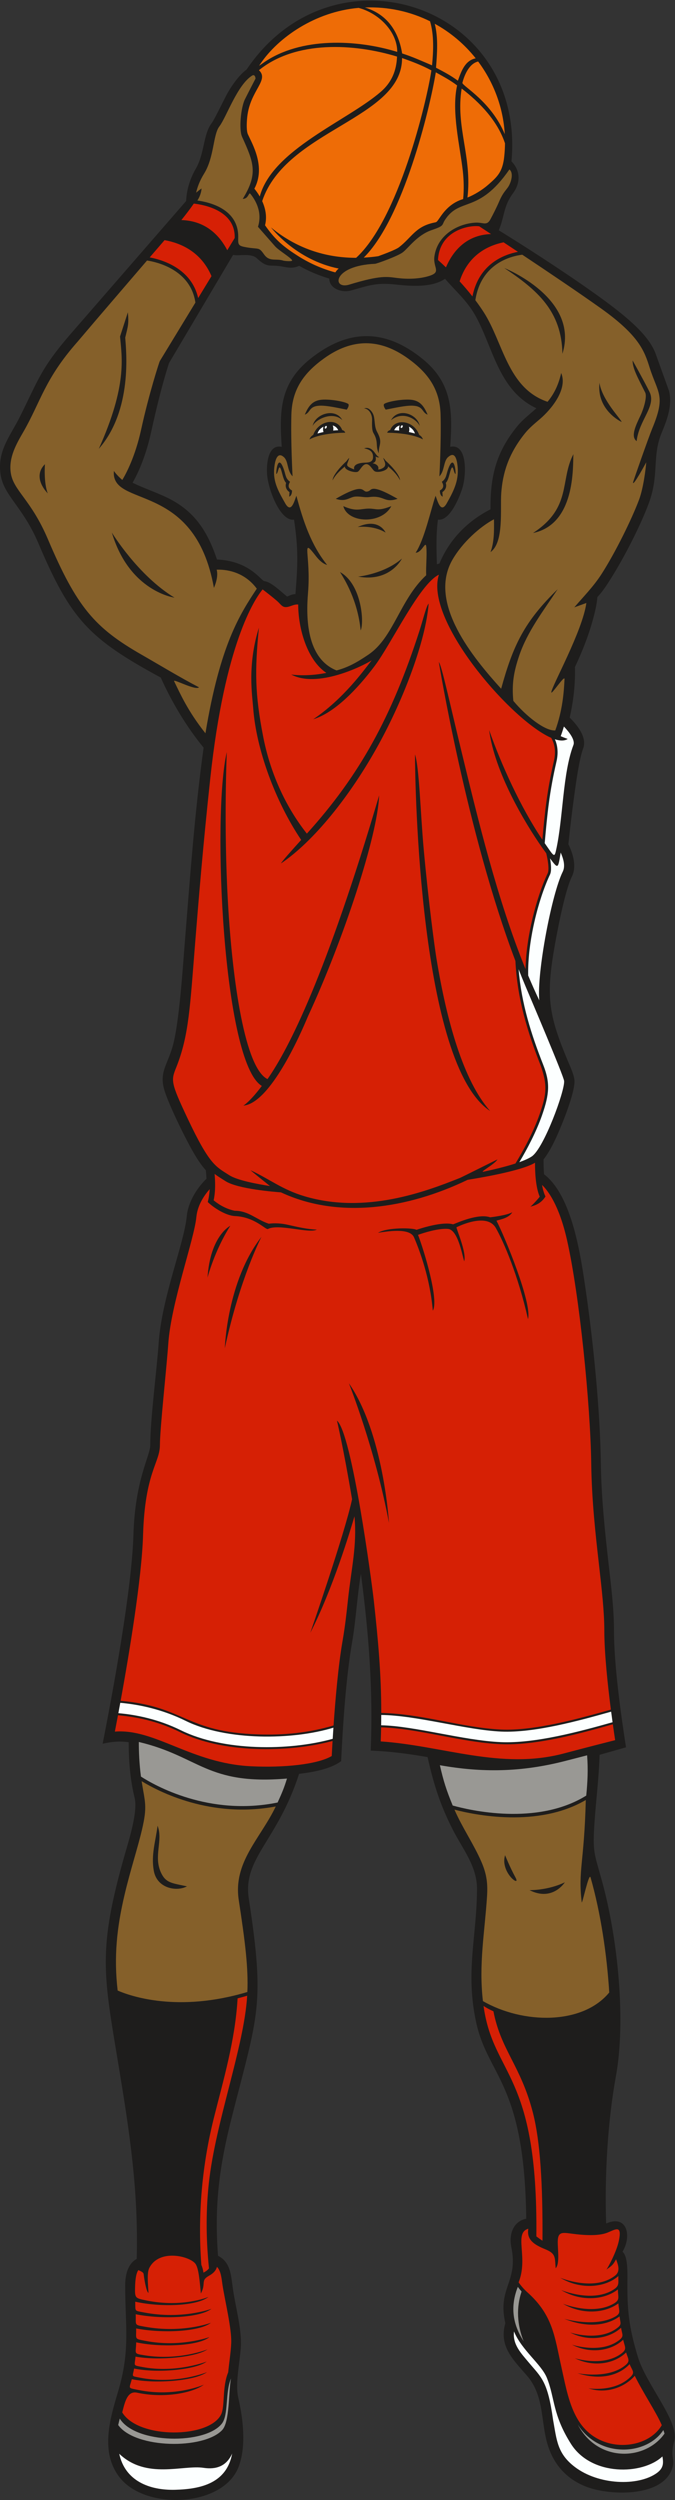
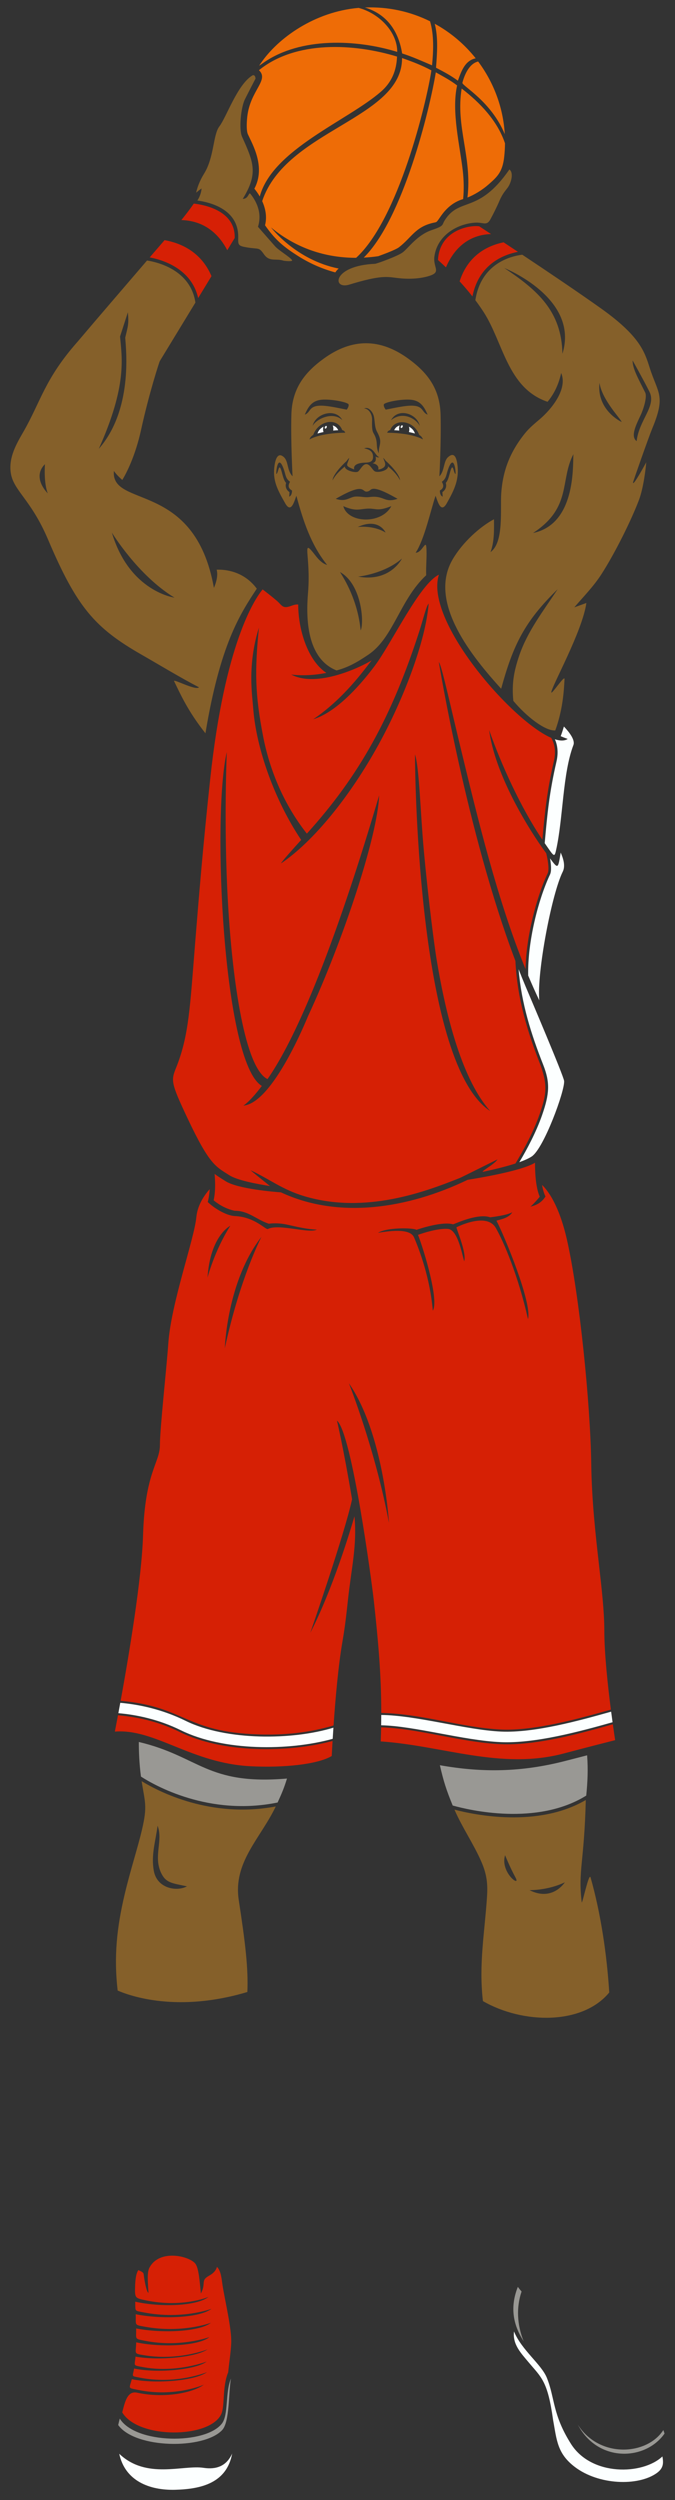
<svg xmlns="http://www.w3.org/2000/svg" viewBox="0 0 264.52 978.933" height="978.933" width="264.52" xml:space="preserve" id="svg2" version="1.1">
  <rect x="0" y="0" width="264.52" height="978.933" fill="#333333" stroke="none" />
  <defs id="defs6" />
  <g transform="matrix(1.333,0,0,-1.333,0,978.933)" id="g10">
    <g transform="scale(0.1)" id="g12">
-       <path id="path14" style="fill:#1e1d1c;fill-opacity:1;fill-rule:evenodd;stroke:none" d="m 1547.04,826.316 c -4.7,399.584 -112.31,416.754 -147.13,576.364 -32.64,149.61 2.36,254.44 2.36,393.39 0,65.94 -42.87,117.21 -71.56,173.81 -34.06,67.17 -54.57,126.39 -73.66,212.39 -58.55,10 -107.56,16.66 -167.21,19.1 7.28,178.15 -5.67,343.34 -28.79,519.29 -11.26,-66.26 -14.47,-135.43 -26.17,-202.7 -17.76,-102.16 -27.05,-242.73 -31.97,-347.52 -31.683,-23.74 -83.492,-32.51 -123.613,-37.37 -64.32,-198.62 -166.106,-247.27 -147.871,-366.51 47.992,-313.83 27.301,-338.32 -49.867,-641.68 -36.454,-143.278 -51.977,-257.985 -40.575,-407.528 38.121,-19.082 38.266,-60.079 43.817,-97.899 7.699,-52.488 26.679,-120.039 23.183,-170.5 -3.457,-49.805 -17.007,-107.312 -7.445,-148.75 14.156,-61.355 23.977,-142.39 1.016,-202.644 C 656.422,-20.859 429.18,-31.367 352.402,65.461 293.605,139.609 323,237.684 347.328,319.141 c 36.223,121.203 20.664,191.785 20.664,311.328 0,28.281 6.821,63.203 33.903,77.676 5.285,200.273 -20.504,369.885 -52.868,565.515 -44.785,270.74 -62.562,340.32 17.981,622.85 11.469,40.25 38.906,125.65 28.75,166.27 -13.051,52.21 -17.387,109.42 -17.465,163.33 -29.215,3.65 -48.508,1.49 -76.531,-4.52 30.293,153.1 85.828,454.3 90.508,613.57 4.796,162.91 49.445,231.93 49.445,263.39 0,75.88 19.101,219.13 24.808,300.98 9.321,133.69 74.895,291.37 82.536,371.66 3.863,40.58 28.867,81.88 57.949,110.03 -0.344,8.35 -0.985,16.69 -1.906,24.99 -12.805,14.11 -23.461,30.34 -33.172,46.66 -24.887,41.83 -71.836,137.77 -86.957,183.06 -18.864,56.53 5.949,76.62 22.367,133.32 19.695,68.07 30.367,236.66 36.133,308.18 15.316,189.97 28.976,381.36 55.136,570.18 -49.839,60.43 -94.023,134.32 -125.933,205.8 -211.66,114.53 -264.895,171.22 -359.629,394.12 C 66.34,5857.42 9.805,5888.01 1.348,5952.25 -7.617,6020.43 30.09,6062.78 58.438,6119.5 113.57,6229.77 119.895,6260.97 205.57,6360.46 l 341.371,392.59 c 1.301,2.58 -1.078,43.7 28.817,95.42 25.918,44.85 21.426,100.82 46.609,133.76 8.977,11.74 37.5,72.8 48.649,91.83 13.031,22.23 33.027,50.08 53.961,65.55 255.457,378.76 820.763,190.23 778.703,-269.83 26.81,-27.58 27.01,-63.06 4.63,-93.39 -29.24,-39.6 -24.66,-68.98 -42.04,-109.1 57.69,-35.23 183.44,-115.22 282.56,-185.98 90.03,-64.26 155.49,-118.33 177.69,-174.01 l 40.11,-111.27 c 10.85,-41.82 -5.46,-85.25 -21.4,-123.51 -28.96,-69.49 -6.47,-122.98 -38.08,-207.63 -25.25,-67.61 -73.27,-160.62 -112.08,-221.88 -11.3,-17.84 -23.98,-37.69 -38.81,-52.91 -1.82,-22.39 -7.54,-45.8 -13.46,-67.33 -13.07,-47.56 -31.5,-93.85 -52.55,-138.43 1.42,-48.79 -4.39,-100.84 -15.49,-148.44 22.58,-22.49 52.08,-58.27 39.43,-91.47 -11.33,-29.76 -21.08,-101.9 -25.78,-135.88 -6.65,-48.17 -12.39,-96.46 -17.44,-144.82 13.71,-27.19 24.76,-65.79 10.48,-94.39 -21.44,-42.87 -45.43,-172.17 -53.31,-218.99 -23.41,-139.05 -12.87,-193.46 40.98,-322.57 6.59,-15.8 18.27,-40.32 19.66,-56.98 2.42,-29.03 -25.6,-101.78 -37.35,-130.46 -13.34,-32.56 -31.47,-74.55 -53.44,-102.35 -0.11,-14.55 0.28,-29.12 1.41,-43.63 83.67,-63.94 108.24,-242.56 122.57,-340.59 22.62,-154.7 42.34,-354.5 44.49,-509.95 1.37,-98.36 11.61,-196.12 22.68,-293.77 7.36,-64.92 15.85,-130.44 15.85,-195.87 0,-99.73 19.74,-242.99 35.39,-343.17 l -77.7,-22.01 c -1.91,-67.04 -10.45,-133.08 -14.89,-198.12 -5.99,-87.75 -0.95,-90.1 21.27,-170.13 47.8,-171.99 71.37,-413.34 41.59,-576.12 -24.5,-133.99 -33.39,-294.982 -28.65,-432.396 61.92,27.309 75.8,-37.105 48.11,-82.918 13.31,-11.281 14.86,-45.253 14.43,-80.636 -1.06,-89.102 3.69,-139.395 30.71,-228.219 25.43,-83.645 122.99,-190.371 106.81,-248.156 -14.01,-50.059 5.81,-51.465 -7.77,-84.7 -32.56,-79.695 -181.32,-74.492 -248.18,-49.578 -56.67,21.105 -101.27,64.141 -119.35,135.996 -16.27,64.668 -9.2,135.204 -57.25,190.86 -40.49,46.875 -83.5,86.203 -63.9,154.375 -24.04,104.629 39.03,119.992 17.57,223.75 -7.44,35.976 4.57,75.254 43.86,83.308 z M 879.477,6562.93 c -23.039,-10.64 -39.348,-2.87 -60.864,-0.4 -27.035,3.11 -33.609,-5.3 -63.726,22.72 -17.336,16.12 -53.539,5.63 -69.637,9.86 l -188.359,-317.8 c -20.512,-63.65 -37.961,-136 -52.239,-201.33 -11,-50.35 -29.015,-105.1 -54.906,-150.28 32.883,-15.96 67.75,-27.46 100.723,-43.25 81.48,-39.03 119.613,-99.49 147.441,-182.16 96.692,-4.34 129.629,-62.79 139.59,-63.74 19.926,-1.89 49.348,-31.71 66.602,-45.15 9.183,3.83 14.25,6.69 24.457,7.27 6.902,85.76 8.875,132.86 -4.196,218.78 -39.59,-6.28 -75.879,86.61 -79.218,133.5 -2.055,28.83 2.23,88.92 43.093,80.33 -6.972,104.89 -6.195,186.37 84.289,258.6 110.923,88.53 219.293,89.16 329.783,-0.43 88.33,-71.62 88.32,-155.02 81.3,-258.17 50.45,10.59 47.46,-80.01 36.68,-117.81 -7.14,-25.06 -36.94,-101.6 -72.75,-96.03 -5.92,-43.5 -4.45,-87.54 -3.16,-131.33 2.46,0.94 4.97,1.75 7.51,2.43 29.64,70.89 82.07,124.25 150.11,159.18 -0.78,96.5 16,166.86 78.38,243.64 16.48,20.3 37.28,35.83 56.56,53.14 -112.41,52.59 -127.49,181.49 -180.79,274.64 -23.46,41.02 -56.88,69.95 -87.86,105.68 -38.8,-26.48 -100.51,-21.64 -144.56,-16.87 -58.2,6.32 -78.85,-2.72 -132.1,-17.52 -27.51,-7.65 -63.794,6.32 -63.626,35.06 -30.813,9.08 -60.555,21.66 -88.527,37.44 v 0" />
      <path id="path16" style="fill:#fcffff;fill-opacity:1;fill-rule:evenodd;stroke:none" d="m 1947.41,127.93 c -58.38,-54.727 -208.62,-58.496 -268.89,36.922 -54.86,86.859 -46.81,134.535 -70.83,193.964 -16.3,40.254 -74.06,81.262 -96.64,136.321 -4.6,-38.028 20.34,-63.606 43.67,-91.465 37.01,-44.231 55.3,-53.613 71.28,-168.543 10.79,-58.676 11.71,-98.469 64.16,-138.254 70.12,-53.215 185.7,-56.848 240.43,-17.91 20.82,14.812 19.97,30.156 16.82,48.965 z M 350.551,135.762 C 367.707,55.723 439.746,28.035 514.828,29.98 c 77.567,2 151.754,20.281 167.75,106.562 C 665.859,99.133 635.391,88.879 598.523,94.453 537.535,103.691 430.551,59.609 350.551,135.762 v 0" />
      <path id="path18" style="fill:#d62005;fill-opacity:1;fill-rule:evenodd;stroke:none" d="m 590.539,606.434 c -3.359,34.406 -6.043,72.316 -15.367,86.574 -14.883,22.762 -107.301,46.699 -136.496,-11.914 -7.133,-14.317 -3.477,-48.067 -2.121,-72.356 -5.246,-0.058 -11.922,34.407 -14.215,54.571 -0.504,4.414 -3.84,6.867 -15.61,11.992 -6.46,-9.246 -8.996,-26.563 -9.609,-49.102 -0.914,-33.277 0.149,-33.172 31.531,-39.726 108.364,-22.633 184.371,10.168 184.371,10.168 -34.121,-27.11 -139.453,-30.989 -215.464,-14.121 0.957,-29.434 -3.766,-25.969 25.902,-31.653 112.535,-21.609 198.359,10.813 198.359,10.813 -35.336,-27.004 -145.711,-31.387 -222.871,-16.075 1.278,-33.015 -5.746,-30.703 26.91,-36.632 110.739,-20.086 194.368,11.574 194.368,11.574 -34.688,-26.516 -143.231,-31.414 -219.969,-16.652 0.68,-32.594 -6.375,-29.852 26.617,-36.336 103.559,-20.383 189.023,11.054 189.023,11.054 -33.062,-26.75 -143.363,-30.91 -215.503,-15.476 -0.61,-34.387 -9.454,-32.66 24.75,-38.157 101.871,-16.417 185.293,17.696 185.293,17.696 -32.504,-22.824 -140.93,-34.219 -212.032,-21.535 -2.277,-27.813 -8.968,-24.922 19.524,-30.379 100.113,-19.18 189.836,15.976 189.836,15.976 -31.453,-23.847 -142.828,-35.129 -213.555,-20.578 -3.992,-24.512 -9.992,-21.433 15.547,-26.551 108.019,-21.648 198.762,15.918 198.762,15.918 -34.372,-25.078 -148.223,-35.371 -221.004,-20.722 -7.582,-28.848 -13.012,-24.942 18.441,-31.446 109.031,-22.55 193.598,15.45 193.598,15.45 -33.625,-24.543 -116.602,-40.801 -196.485,-23.606 -28.558,6.145 -35.715,-26.668 -43.761,-57.879 47.156,-78.722 257.054,-76.719 291.011,-5.41 11.239,23.594 2.641,80.555 20.524,123.113 2.969,30.11 7.863,60.317 8.902,85.715 1.738,42.403 -18.562,124.91 -25.66,171.153 -2.586,16.914 -3.898,40.496 -16.231,52.918 -3.128,-11.036 -10.394,-18.829 -23.347,-26.063 -26.07,-14.551 -7.676,-21.531 -23.969,-52.316 v 0" />
-       <path id="path20" style="fill:#d62005;fill-opacity:1;fill-rule:evenodd;stroke:none" d="m 1945.57,219.719 c -16.77,39.019 -54.18,93.777 -79.48,145.125 -31.07,-35.43 -85.86,-53.957 -136.11,-36.719 0.3,-0.02 77.68,-12.988 124.83,34.551 12.87,12.961 2.96,18.449 -3.76,36.543 -29.8,-32.246 -83.83,-49.063 -153.59,-26.75 0.29,-0.028 92.31,-18.844 142.55,24.621 13.56,11.726 5.87,18.523 0.71,36.269 -34.02,-32.949 -94.55,-44.582 -150.78,-16.941 0.27,-0.09 85.72,-27.121 138.93,15.496 15.27,12.227 7.22,19.141 3.24,38.906 -34.45,-32.336 -95.03,-43 -150.82,-14.582 0.26,-0.078 82.9,-27.558 136.73,11.672 18,13.113 11.2,16.414 7.85,38.074 -34.59,-31.773 -94.69,-42.078 -150.08,-13.867 0.27,-0.074 81.72,-27.168 135.57,10.813 18.33,12.918 12.47,14.941 10.03,36.414 -35.49,-26.192 -93.11,-35.164 -162.74,-7.02 0.29,-0.058 88.91,-25.879 147.37,4.961 21.1,11.133 13.48,16.543 11.94,40.281 -39.6,-29.019 -105.57,-34.207 -163.14,-1.023 0.29,-0.117 87.84,-35.188 148.87,0.008 20.26,11.679 12.89,18.644 12.84,42.062 -39.49,-31.144 -108.08,-36.925 -167.14,-1.808 0.29,-0.117 95.86,-39.93 157.47,3.39 14.66,10.293 10.25,19.453 11.07,37.618 -38.76,-33.887 -109.96,-41.262 -170.98,-4.981 0.31,-0.117 99.63,-41.492 161.06,6.035 16.08,12.434 9.78,30.176 3.17,48.36 -9.53,-17.801 -12.68,-19.024 -28.43,-30.477 4.96,6.609 29.72,51.719 36.54,84.5 9.87,47.48 -8.89,34.219 -32.43,24.543 -14.24,-5.863 -39.89,-10.988 -92.54,-5.109 -41.26,4.609 -56.37,12.656 -54.52,-29.993 1.12,-25.855 4.49,-58.847 -6.24,-69.976 -2.78,31.824 1.46,42.781 -30.69,55.894 -32.74,13.352 -55.16,27.766 -49.69,60.278 -43.73,-12.707 0.89,-84.477 -28.54,-157.637 7.26,-10.371 15.76,-20.219 25.71,-29.113 75.52,-67.481 80.2,-130.957 99.7,-218.02 19.65,-87.683 33.43,-186.855 126.73,-221.054 60.41,-22.145 137.32,-4.442 168.79,48.656 v 0" />
      <path id="path22" style="fill:#999894;fill-opacity:1;fill-rule:evenodd;stroke:none" d="m 1953.59,195.09 c -0.95,3.367 -2.11,6.812 -3.49,10.34 -48.22,-74.754 -188.46,-83.45 -251.49,16.043 58.7,-112.039 198.75,-106.727 254.98,-26.383 z M 352.125,239.133 c -1.676,-6.34 -3.238,-12.668 -4.637,-18.965 50.239,-69.809 251.516,-72.387 305.715,-14.73 22.668,24.113 18.18,113.363 25.977,151.386 -17.582,-40.789 -6.813,-106.433 -26.805,-132.281 -48.074,-62.133 -254.039,-60.617 -300.25,14.59 z m 1181.245,373.25 c -3.94,4.433 -7.6,9.004 -11.01,13.703 -22.56,-56.977 -15.78,-109.043 17.07,-159.758 -19.42,48.367 -21.99,99.356 -6.06,146.055 v 0" />
-       <path id="path24" style="fill:#d62005;fill-opacity:1;fill-rule:evenodd;stroke:none" d="m 1450.65,1435.52 c -11.31,5.05 -21.15,10.39 -29.1,15.76 29.02,-208.72 160.22,-191.67 155.27,-676.944 5.29,-4.055 11.66,-8.711 18,-12.766 1.12,167.766 -6.85,291.98 -27.65,374.07 -35.36,139.52 -94.27,184.63 -116.52,299.88 z m -723.986,45.8 c -9.523,-2.8 -18.91,-5.37 -28.156,-7.72 -7.27,-124.84 -41.922,-239.81 -70.074,-352.56 -34.879,-139.692 -47.465,-286.071 -36.493,-430.388 2.903,-6.64 5.016,-14.199 6.149,-22.781 5.543,2.695 12.363,6.895 16.265,12.598 -9.863,97.39 -8.144,179.051 -0.312,250.918 19.613,179.923 103.539,398.713 112.621,549.933 v 0" />
      <path id="path26" style="fill:#85602a;fill-opacity:1;fill-rule:evenodd;stroke:none" d="m 1419.73,1465.52 c 118.31,-68.02 292.85,-70.22 371.36,25.32 -6.93,110.35 -24.7,231.93 -54.92,337.95 -4.69,16.44 -24.94,-81.97 -26.03,-72.81 -11.04,93.78 7.3,114.96 12.01,300.34 -141.1,-82.69 -327.19,-43.87 -386.17,-28.36 23.67,-54.07 57.01,-101.79 79.46,-153.77 16.12,-37.33 18.69,-65.03 16.32,-101.74 -6.85,-105.78 -24.58,-197.88 -12.03,-306.93 z m 136.94,325.96 c 0,0 53.87,-1.27 103.9,23.09 0,0 -35.91,-57.71 -103.9,-23.09 z M 463.281,1980.64 c 16.817,-44.14 -13.113,-89.64 10.574,-138.99 14.184,-29.53 32.239,-29.6 75.813,-39.07 -30.266,-16.22 -88.379,-6.51 -97.613,46.22 -8.137,46.5 5.07,84.91 11.226,131.84 z M 1484.84,1894.1 c 0,0 14.12,-35.21 30.79,-65.82 16.67,-30.6 -46.18,15.31 -30.79,65.82 z M 345.871,1496.51 c 36.668,-15.96 176.379,-65.69 381.348,-4.22 2.933,69.87 -5.957,143.57 -25.278,269.83 -17.046,111.51 63.247,180.31 108.797,275.18 -191.195,-36.12 -344.531,43.76 -394.394,74.33 9.871,-63.15 17.41,-72.44 1.168,-142.15 -12.5,-53.6 -34.028,-118.42 -51.149,-190.93 -22.922,-97.12 -31.984,-182.54 -20.492,-282.04 v 0" />
      <path id="path28" style="fill:#999894;fill-opacity:1;fill-rule:evenodd;stroke:none" d="m 1726.05,2187.55 -63.27,-16.33 c -131.06,-33.82 -246.08,-34.66 -369.58,-12.78 10.49,-46.29 18.88,-72.67 37.66,-118.4 47.66,-13.36 247.19,-61.11 392.62,29.17 3.94,40.12 5.69,75.63 2.57,118.34 z m -882.32,-68.27 c -236.335,-20.02 -256.699,65 -435.664,107.45 0.032,-27.34 1.325,-63.95 6.332,-101.65 39.231,-25.33 199.559,-117.42 401.75,-76.2 13.5,29.64 18.942,42.71 27.582,70.4 v 0" />
      <path id="path30" style="fill:#d62005;fill-opacity:1;fill-rule:evenodd;stroke:none" d="m 1515.27,4520.97 c -143.62,379.06 -224.92,876.21 -225.2,877.91 7.78,-6.98 32.64,-122.31 65.22,-256.62 49.23,-203.01 106.7,-441.44 189.69,-645.21 1.75,95.21 31.95,211.21 65.04,281.29 5.55,11.75 -0.1,42.36 -4.16,58.91 l -11.93,16.56 c -51.93,73.9 -139.57,221.48 -155.95,345.44 35.42,-100.82 92.02,-226.11 156.48,-322.1 7.47,82.87 13.53,142.6 33.94,231.25 7.52,32.68 -0.25,55.05 -7.96,67.96 -2.73,1.19 -5.51,2.5 -8.33,3.91 -121.82,61.19 -364,345.31 -321.76,475.37 -56.83,-26.77 -138.68,-201.44 -189.45,-268.92 -50.19,-66.72 -116.923,-136.64 -180.048,-155.77 90.538,61.2 149.118,144.58 171.808,173.07 -27.35,-17.29 -160.137,-82.82 -236.691,-41.56 0.222,-0.03 43.179,-7.28 103.465,4.68 -56.375,37.62 -82.793,130.36 -82.758,200.85 -7.813,1.03 -15.664,-2.18 -23.18,-4.82 -23.109,-8.12 -24.789,2.98 -39.824,15.97 -12.625,10.9 -31.289,25.39 -41.602,33.28 -23.437,-28.48 -111.093,-158.75 -153.789,-554.25 -21.761,-201.58 -34.566,-360.31 -44.468,-483.15 -15.129,-187.74 -18.168,-272.84 -55.547,-366.31 -15.457,-38.63 -17.325,-43.3 33.437,-150.67 64.61,-136.68 82.598,-140.88 122.266,-166.38 23.543,-15.12 80.679,-25.66 119.761,-31.94 0,0 -59.355,47.32 -56.781,46.35 55.114,-25.53 93.364,-57.26 159.692,-76.71 178.249,-52.29 353.589,13.56 455.169,54.11 6.56,2.62 104.78,52.1 110.71,54.48 -8.69,-14.66 -56.09,-39.31 -40.43,-35.92 27.68,5.99 63.24,14.26 93.23,23.98 22.31,36.53 52.43,91.26 71.06,144.69 20.76,59.55 23.23,85.34 3.34,142.46 -38.59,97.89 -69.26,196.84 -74.45,307.81 z M 715.355,4096 c 0.145,0.03 18.379,10.11 54.415,57.87 -114.196,67.17 -146.821,794.32 -102.997,980.87 -0.031,-1.19 -9.488,-214.87 3.305,-440.74 13.445,-237.49 50.719,-488.46 116.332,-520.05 63.078,89.73 172.828,307.08 328.21,833.39 -4.41,-119.2 -104.98,-424.09 -209.112,-648.72 C 901.836,4350.7 802.727,4103.36 715.355,4096 Z m 45.817,1404 c -34.477,-109.88 -19.484,-199.57 -16.824,-236.15 8.797,-121.06 65.203,-274.81 141.066,-387.31 -27.582,-30.55 -58.207,-64.81 -59.316,-69.06 95.351,64.28 202.902,196.89 286.282,348.16 75.96,137.79 139.36,307.31 147.8,414.94 -6.3,-4.63 -16.92,-48.45 -26.78,-79.03 -81.71,-253.39 -175.98,-424.87 -331.271,-596.53 -65.684,83.24 -108.445,182.39 -128.441,285 -24.262,124.53 -24.954,193.55 -12.516,319.98 z m 522.038,-972.32 c 29.89,-182.22 78.57,-357.87 157.7,-447.45 -207.52,136.1 -220.72,955.56 -220.95,1047.51 12.56,-36.12 16.25,-174.99 25.68,-278.46 14.2,-155.62 32.04,-287.87 37.57,-321.6 v 0" />
      <path id="path32" style="fill:#85602a;fill-opacity:1;fill-rule:evenodd;stroke:none" d="m 1535.35,6595.62 c -33.57,-4.23 -121.31,-25.6 -137.9,-133.69 8.48,-11.27 16.76,-23.01 24.56,-35.13 57.85,-89.76 69.78,-223.3 187.69,-263.28 16.96,20.44 31.68,46.58 40.07,84.68 19.84,-47.27 -28.48,-106.43 -62.82,-135.69 -15.49,-13.21 -30.56,-25.54 -42.99,-40.85 -51.36,-63.14 -66.39,-121.87 -70.33,-175.94 -3.49,-47.86 8.54,-145.14 -31.61,-173.7 10.64,28.39 10.8,60.9 10.17,96.44 -41.14,-21.74 -93.35,-68.58 -122.37,-119.39 -72.72,-127.33 62.16,-288.67 143.49,-378.46 34.94,127.53 68.35,197.28 166.15,292.4 -41.73,-63.15 -89.23,-123.98 -113.55,-196.56 -14.78,-44.1 -21.93,-80.18 -16.77,-131.48 38.73,-46.26 93.31,-88.65 123.28,-86.89 21.58,59.44 25.39,113.28 27.21,151.07 0.62,13.01 -38.99,-47.78 -38.87,-38.99 0.22,16.14 91.62,179.29 103.07,262.4 0,0 -35.6,-12.95 -35.54,-12.89 27.92,32.47 56.89,61.7 80.16,97.88 40.27,62.6 88.16,159.62 110.16,218.03 13.21,35.14 19.94,92.77 21.23,110.22 0,0 -40.2,-74.49 -38.71,-58.88 0.31,3.29 46.44,134.28 56.01,157.28 41.08,98.59 17.01,103 -7.49,180.34 -14.76,46.59 -29.28,92.44 -142.56,173.11 -65.35,46.54 -156.11,107.69 -231.74,157.97 z m -482.64,-945.67 c 0,0 76.95,7.61 128.98,53.17 0,0 -33.84,-70.13 -128.98,-53.17 z m -1.29,145.69 c 0,0 45.14,6.51 82.17,-16.27 0,0 -19.41,45.02 -82.17,16.27 z m -64.4,82.87 c 95.34,55.08 73.12,12.99 96.81,22.6 7.44,3.03 6.94,13.7 39.69,0.52 17.5,-7.04 45.34,-23.12 45.34,-23.12 -41.04,-13.46 -37.65,11.14 -83.52,5.12 -13.29,-1.74 -25.11,2.41 -40.24,1.52 -17.74,-1.05 -27.57,-17.04 -58.08,-6.64 z m 22.28,-21.5 c 39.14,-17.42 50.19,-7.15 75.56,-7.18 21.74,-0.03 25.97,-8.24 65.53,7.18 -28.39,-54.18 -128.08,-50.54 -141.09,0 z m 124.68,283.46 c 0,0 -7,8.42 -5.65,15.12 1.36,6.71 51.87,16.66 79.49,14.04 27.63,-2.63 38.9,-19.68 49.31,-43.87 -17.38,6.37 -11.33,24.88 -43.49,26.35 -22.14,1.02 -57.14,-7.41 -79.66,-11.64 z m -20.63,-128.4 c -10.58,24.26 0.38,32.73 -15.52,59.84 -3.34,5.71 -4.69,15.88 -3.94,37.64 0.67,19.96 -11.51,34.29 -23.58,34.54 12.76,5.6 24.69,-9.77 28.03,-20.62 4.53,-14.72 1.77,-32.79 10.37,-48.5 17.4,-31.77 4.43,-35.74 4.64,-62.9 z m -9.12,-8.96 c 1.99,-11.78 -0.14,-17.25 -8.98,-20 18.75,-3.57 18.3,-15.26 16.27,-18.29 4.64,-0.97 13.71,3.29 17.03,6.34 8.86,8.17 0.18,19.39 -1.98,27.74 0.02,-0.01 4,-3.52 7.41,-8.72 9.93,-8.5 40.79,-39.03 42.28,-57.42 -10.83,20.69 -26.9,33.51 -35.66,41.5 2.06,-12.12 -27.57,-19.92 -38.17,-15.28 -7.52,3.28 -14.24,22.1 -26.06,21.47 -11.36,-0.61 -18.4,-19.98 -25.16,-22.61 -8.46,-3.31 -38.75,4.56 -37.25,15.9 -8.96,-8.23 -25.776,-20.72 -36.378,-40.98 1.434,17.77 30.298,46.88 41.208,56.49 3.52,5.71 7.98,9.64 8,9.65 -5.86,-22.72 -15.6,-22.42 14.63,-34.16 -4.23,14.26 13.42,19.53 31.67,20.03 15.52,0.43 25.46,3.23 23.34,21.33 -1.76,14.99 -16.35,18.67 -26.01,20.81 27.88,8.9 33.49,-25.55 44.99,-25.55 -3.68,-2.25 -7.64,-0.82 -11.18,1.75 z m -185.136,89.23 c 8.734,19.34 58.062,44.92 87.386,17.33 -19.722,37.22 -80.042,19.41 -87.386,-17.33 z m 315.006,0 c -8.73,19.34 -48.9,46.28 -84.67,17 20.49,38.2 77.33,19.74 84.67,-17 z m -1.8,-25.89 c -15.29,42.67 -71.71,50.21 -85.23,13.73 -3.67,-0.05 -8.78,-4.73 -8.69,-7.45 76.44,-0.99 104.75,-19.75 104.85,-19.8 -1.02,3.7 -3.15,8.63 -10.93,13.52 z m -311.405,0 c 15.293,42.67 71.293,52.23 85.235,13.73 3.67,-0.05 8.77,-4.73 8.69,-7.45 -76.445,-0.99 -104.746,-19.75 -104.859,-19.8 1.023,3.7 3.16,8.63 10.934,13.52 z m 98.315,74.02 c 0,0 7,8.42 5.65,15.12 -1.35,6.71 -51.868,16.66 -79.489,14.04 -27.621,-2.63 -38.894,-19.68 -49.308,-43.87 17.39,6.37 11.335,24.88 43.492,26.35 22.133,1.02 57.133,-7.41 79.655,-11.64 z m 422.65,559.3 c 7.78,14.45 17.91,34.2 26.41,54.04 9.87,23.03 18.73,30.7 25.45,40.55 8.29,12.14 17.54,41 3.87,51.71 -91.57,-132.29 -146.04,-79.97 -190.01,-149.2 -9.31,-14.66 -0.39,-16.04 -38.1,-28.8 -42.94,-14.54 -68.21,-52.28 -85.29,-65.41 -14.53,-11.18 -76.62,-33.53 -81.55,-33.75 -125.511,-5.46 -126.749,-76.65 -75.99,-61.19 93.87,28.6 111.2,23.12 142.08,19.37 29.81,-3.61 64.77,-2.85 93.54,6.33 36.36,11.62 10.14,24.07 14.85,57.52 8.65,61.55 66.96,95.72 120.33,98.87 23.3,1.37 33.26,-10.74 44.41,9.96 z m -861.579,55.03 c 35.864,-4.9 122.352,-25.03 120.039,-109.39 -0.574,-21.4 0.141,-23.98 25.184,-28.24 36.578,-6.21 34.891,1.76 50.691,-20.55 16.328,-23.07 34.098,-11.05 57.051,-18.47 2.801,-0.91 28.746,-3.65 25.309,1.57 -6.028,9.14 -38.348,27.9 -49.575,40.25 l -50.574,57.66 c 13.645,43.47 -7.386,78.4 -22.32,96.86 -4.973,6.14 -5.266,-15.27 -22.402,-14.82 45.488,74 32.429,106.46 -1.989,182.22 -10.011,22.04 -3.324,86.91 8.289,110.16 9.743,19.49 26.582,51.98 31.27,61 -1.367,12.66 -7.996,9.9 -9.258,9.25 -44.402,-27.13 -76.137,-122.36 -97.109,-149.8 -18.91,-24.74 -14.875,-90.37 -44.899,-138.73 -13.734,-22.14 -20.281,-41.77 -23.394,-55.95 8.367,7.2 15.89,12.35 15.926,12.37 -0.293,-7.38 -3.094,-21.15 -12.239,-35.39 z M 1653.44,6304.57 c -2.28,125.2 -73.41,186.95 -170.91,251.95 0,0 222,-88.09 170.91,-251.95 z M 999.508,5663.43 c 13.562,-21.47 52.082,-83.23 60.782,-171.59 10.75,22.26 3.21,136.32 -60.782,171.59 z m -187.203,288.03 c -0.864,13.69 6.23,61.16 22.867,11.27 4.902,-14.69 4.484,-24.93 17.496,-34.12 -2.895,-5.54 -9.816,-17.04 5.848,-25.72 0,-10.96 -4.075,-17.01 -8.602,-17.82 0.863,2.84 0.813,11.11 1.176,13.13 -12.777,8.6 -12.168,21.02 -9.957,27.07 -7.156,7.05 -9.883,22.03 -13.496,34.39 -8.422,28.76 -9.114,-7.26 -15.332,-8.2 z m 526.995,0 c 0.86,13.69 -6.23,61.16 -22.86,11.27 -4.91,-14.69 -4.5,-24.93 -17.5,-34.12 2.9,-5.54 9.81,-17.04 -5.85,-25.72 0,-10.96 4.07,-17.01 8.6,-17.82 -0.87,2.84 -0.81,11.11 -1.17,13.13 12.77,8.6 12.17,21.02 9.95,27.07 7.16,7.05 9.88,22.03 13.49,34.39 8.43,28.76 9.11,-7.26 15.34,-8.2 z M 328.824,5779.45 c 0,0 76.125,-125.7 184.121,-191.2 0,0 -132.785,17.7 -184.121,191.2 z m -38.402,245.89 c 83.578,186.32 68.125,266.9 62.492,329.97 l 23.027,71.17 c 3.164,-34.7 0.27,-40.6 -7.789,-74.45 2.719,-38.34 22.102,-212.62 -77.73,-326.69 z m -158.301,-45.03 c 0,0 -4.187,-54.43 8.371,-85.82 0,0 -48.148,46.05 -8.371,85.82 z m 1630.239,239.14 c 7.28,-50.99 65.09,-108.61 65.09,-115.17 0,0 -73.86,33.8 -65.09,115.17 z M 1567,5778.08 c 114.95,74.85 78.39,154.51 118.68,231.55 -1.64,-39.59 5.6,-205.6 -118.68,-231.55 z m 292.8,506.88 c 0.09,-0.16 31.57,-56.1 49.55,-92.06 20.98,-41.98 -30.76,-82.41 -37.71,-144.95 -18.53,13.49 -2.53,46.25 11.67,76.13 9.07,19.11 19.6,54.43 13.44,66.76 -21.55,43.11 -37.48,71.23 -36.95,94.12 z M 834.203,6001.31 c -15.094,13.3 -23.41,-0.58 -26.957,-23.77 -6.891,-45.11 8.531,-72.13 31.234,-112.25 17.844,-31.54 26.95,7.42 32.852,22.19 19.844,-73.63 42.926,-144.37 90.34,-203.1 -11.652,2.87 -23.176,13.2 -33.965,27.16 -44.055,57.01 -12.863,2.76 -22.195,-109.53 -5.965,-71.77 -5.063,-191.94 83.84,-227.62 33.268,8.87 58.608,22.57 94.128,46.68 73.73,50.03 92.39,161.6 169.42,232.9 -1.04,26.96 2.56,57.32 0.44,82.53 -1.86,22.21 -12.42,-16.35 -31.4,-16.35 25.7,38.7 44.12,124.69 58.56,167.33 5.91,-14.77 15.01,-53.73 32.85,-22.19 22.7,40.12 37.82,71.47 30.94,116.58 -3.63,23.64 -11.78,33.15 -27.55,18.64 -13.19,-12.13 -9.88,-41.15 -25,-55.86 0.03,0.26 5.57,101.21 3.49,181.01 -1.96,75.57 -37.53,123.18 -95.76,165.16 -82.68,59.63 -164.43,59.63 -247.111,0 -58.222,-41.98 -93.8,-89.59 -95.757,-165.16 -2.075,-79.8 3.461,-180.75 3.496,-181.01 -17.266,17.72 -11.352,43.85 -25.895,56.66 z M 574.477,6455 C 560.227,6551.82 461.34,6574.09 432.285,6578.57 364.355,6499.2 295.816,6420.05 228.438,6340.46 130.906,6230.29 119.957,6163.95 68.34,6074.61 47.891,6039.22 25.625,6000.68 31.48,5956.19 c 7.051,-53.6 58.988,-77.8 109.543,-196.76 84.735,-199.37 137.77,-260.04 274.719,-338.49 55.469,-31.78 112.696,-66.64 169.317,-96.17 -10.137,-10.36 -77.34,26.53 -73.223,18.08 18.004,-36.89 40.062,-87.52 92.125,-153.09 43.07,259.92 101.137,349.54 150.973,424.81 -38.856,52.43 -94.09,56.68 -118,55.78 3.382,-11.25 1.996,-30.42 -8.043,-53.46 -56.547,317.56 -303.942,232.66 -294.067,343.56 0.039,-0.07 7.758,-12.07 24.719,-26.53 10.754,17.72 37.824,67.81 55.363,147.99 23.293,106.47 53.301,198.19 54.774,201.01 L 574.477,6455 v 0" />
      <path id="path34" style="fill:#d62005;fill-opacity:1;fill-rule:evenodd;stroke:none" d="m 1408.96,6678.98 c -27.78,4.38 -116.91,-11.05 -121.32,-98.96 6.02,-5.33 14.04,-12.63 23.38,-21.59 17.32,40.9 54.95,95.51 132.63,97.8 -14.36,9.45 -26.2,17.19 -34.69,22.75 z m -57.77,-161.62 c 12.29,-13.43 25.13,-28.32 37.7,-44.31 19.13,96.38 93.79,123.41 133.79,130.99 -14.93,9.9 -29.13,19.3 -42.29,27.99 -47.18,-9.72 -104.51,-37.89 -129.2,-114.67 z m -911.092,70.35 c 35.324,-6.58 122.722,-31.55 142.457,-119.44 l 39.215,64.4 c -30.536,71.58 -90.165,97.19 -137.957,105.72 -16.02,-18.64 -31.293,-36.16 -43.715,-50.68 z m 228.047,21.1 21.781,35.78 c 2.715,81.12 -91.086,97.94 -120.184,101.2 -10,-14.63 -22.711,-31.24 -36.574,-48.45 73.527,-2.02 113.703,-47.65 134.977,-88.53 v 0" />
      <path id="path36" style="fill:#fcffff;fill-opacity:1;fill-rule:evenodd;stroke:none" d="m 1601.34,4867.08 c 27.18,-39.25 28.33,-43.37 33.36,-20.87 21.12,94.34 19.04,225.02 51.05,309.05 5.66,14.86 -12.35,37.99 -27.94,54.4 -2.78,-9.46 -5.91,-18.98 -9.4,-28.48 6.78,-2.88 13.63,-5.57 20.57,-8.04 -9.55,-6.24 -22.63,-5.86 -37.71,-0.92 6.68,-14.75 11.37,-36.49 4.69,-65.55 -21.1,-91.63 -26.83,-152.52 -34.62,-239.59 z m -55.81,-421.87 c -7.11,16.84 -14.09,34.05 -20.93,51.53 8.25,-100.64 37,-191.1 72.35,-280.76 20.53,-52.05 18.83,-84.73 -3.54,-148.64 -17.3,-49.41 -44.22,-99.95 -66.66,-137.46 14.82,5.28 27.64,10.93 36.5,16.82 35.62,23.75 97.57,193.01 95.19,221.6 -1.22,14.71 -100.83,248.29 -112.91,276.91 z m 7.27,32.91 c 10.47,-24.94 21.33,-49.31 32.63,-72.99 -7.7,80.96 36.71,313.51 68.85,377.8 8.9,17.79 1.16,39.96 -5.91,56.52 -8.02,-47.5 -7,-49.93 -31.35,-17.17 3.09,-17.07 4.87,-36.97 0.01,-47.25 -34.88,-73.93 -66.33,-198.16 -64.23,-296.91 v 0" />
      <path id="path38" style="fill:#ee6c06;fill-opacity:1;fill-rule:evenodd;stroke:none" d="m 761.254,7137.62 c 108.805,88 279.526,78.58 405.966,40.03 -1.65,-41.52 -15.69,-75.59 -47.45,-103.22 -98.13,-85.37 -318.93,-169.8 -356.094,-307.75 -5.867,10.14 -11.879,18.03 -15.871,22.85 34.183,64.04 -6.106,131.35 -19.117,160.02 -4.055,8.93 -4.086,30.49 -1.797,51.27 8.558,77.78 65.457,107.42 34.363,136.8 z m 9.5,-384.63 c 69.734,209.69 412.526,241.64 411.176,420.37 30.61,-10.76 57.52,-20.94 86.29,-36.33 -14.63,-96.89 -97.09,-437.35 -221.22,-550.53 -77.613,-0.06 -167.059,20.59 -250.336,89.29 0,0 72.988,-95.89 198.961,-120.8 -3.914,-3.49 -7.25,-7.29 -9.844,-11.38 -41.047,11 -79.82,28.5 -115.129,51.82 -42.543,27.2 -64.777,48.5 -91.48,86.62 6.648,26.33 0.535,51.25 -8.418,70.94 z m 298.566,-165.92 c 115.11,113.38 193.68,433.22 211.91,544.3 21.98,-12.51 42.43,-23 62.62,-38.55 -17.26,-76.99 8.62,-178.39 16.81,-252.03 2.93,-26.38 3.55,-54.18 0.95,-81.72 -32.84,-9.69 -52.5,-31.76 -64.68,-48.82 -15.19,-21.31 -10.91,-18.13 -23.26,-20.91 -52.91,-11.9 -63.51,-43.23 -100.85,-71.95 -9.01,-6.93 -42.61,-19.59 -60.81,-26.17 -13.61,-1.95 -27.88,-3.4 -42.69,-4.15 z m 304.94,176.44 c 14.16,120.45 -35.35,206.96 -17.07,320.22 54.27,-41.64 105.47,-95.1 127.43,-160.97 -0.13,-13.09 -0.88,-26.29 -2.33,-39.56 -4.86,-44.29 -19.91,-58.31 -46.02,-81.25 -19.13,-16.83 -42.38,-30.53 -62.01,-38.44 z m 109.7,186.23 c -40,96.08 -123.35,140.38 -124.66,150.56 3.34,13.02 15.93,55.79 46.35,62.88 45.41,-60.78 73.65,-134.57 78.31,-213.44 z m -85.49,222.79 c -31.2,-6.53 -41.82,-36.38 -52.34,-65.82 -22.04,16.18 -40.44,25.56 -64.31,38.2 3.12,41.23 6.92,88.18 -3.76,129.15 46.82,-25.6 87.68,-60.31 120.41,-101.53 z m -134.18,108.74 c 12.16,-40.78 9.81,-88.46 5.87,-129.44 -29.41,12.51 -57.39,25.28 -87.96,35.03 -10.67,66.52 -45.45,115.56 -109.47,134.98 68.73,2.69 133.94,-11.98 191.56,-40.57 z m -209.98,39.41 c 61.25,-16.31 113.82,-71.46 113.49,-129.32 -119.71,37 -283.347,43.87 -391.573,-30.68 -16.329,-11.25 -16.071,-12.22 -10.536,-4.05 52.196,77.16 161.223,153.1 288.619,164.05 v 0" />
      <path id="path40" style="fill:#d62005;fill-opacity:1;fill-rule:evenodd;stroke:none" d="m 912.234,2547.41 c 0,0 101.446,292.07 122.806,392.36 -26.08,154.74 -44.337,230.41 -44.442,230.87 43.992,-36.15 102.672,-477.31 108.192,-527.26 13.18,-119.42 22.08,-218.59 22.08,-331.32 121.76,-2.76 239.21,-43.84 352.88,-48.85 96.76,-4.26 226.54,31.56 322.14,58.55 -9.08,70.62 -19.28,164.94 -19.28,232.42 0,54.66 -7.36,119.63 -15.64,192.73 -9.99,88.11 -21.3,187.97 -22.81,296.55 -2.44,175.5 -34.6,495.93 -71.27,657.91 -23.42,103.46 -56.95,146.11 -73.41,161.64 2.3,-12.88 5.57,-24.77 10.2,-33.83 -10.57,-16.63 -24.03,-25.06 -44.5,-29.97 6.15,4.26 25.93,26.32 27.54,29.36 -12.6,28.48 -13.99,76.55 -13.85,99.72 -41.58,-25.57 -182.41,-47.75 -197.9,-50.13 -176.77,-85.02 -379.49,-116.13 -549.032,-36.92 -16.036,1.14 -126.93,9.71 -163.149,33 -11.855,7.62 -21.976,13.51 -31.926,21.24 1.789,-18.88 3.297,-50.72 -2.804,-77.57 8.226,-6.98 31.359,-24.57 62.07,-30.76 40.34,0.29 63.703,-26.1 100.078,-38.04 6.309,0.91 28.164,3.24 55.852,-3.08 28.535,-6.52 57.437,-13.25 85.437,-14.15 -21.914,-12.58 -113.238,18.12 -143.719,1.73 -6.582,-3.54 -38.32,35.9 -98.261,38.03 -25.692,1.82 -60.215,23.28 -78.789,41.19 3.289,12.05 5.003,25.09 5.769,37.74 -13.308,-14.68 -35.664,-44.47 -39.246,-82.05 -6.203,-65.22 -74.145,-251.93 -82.445,-370.9 -5.032,-72.11 -24.707,-250.08 -24.707,-299.07 0,-51.76 -44.102,-79.8 -49.524,-264.19 -3.761,-127.99 -41.906,-354.75 -65.918,-486.7 190.754,-17.32 188.227,-91.27 404.082,-98.68 76.137,-2.61 149.02,4.58 221.875,26.19 5.067,73.5 13.684,174.91 26.327,247.59 7.82,44.92 12.14,85.26 16.08,122.04 9.99,93.23 27.03,158.93 19.06,244.83 -11.06,-38.11 -63.486,-213.24 -129.846,-342.22 z m 208.216,-277.75 c -0.26,-13.52 -0.65,-27.27 -1.18,-41.31 182.48,-12.39 353.48,-84.3 537.84,-35.5 74.07,19.61 130.88,34.04 151.35,39.2 -1.41,9.22 -3.86,25.61 -6.79,46.65 -99.6,-28.09 -226.47,-62.99 -329.78,-58.43 -115.6,5.11 -241.32,46.26 -351.44,49.39 z m -773.602,35.66 c -3.957,-21.13 -7.137,-37.7 -9.168,-48.16 117.55,9.51 224.746,-93.3 400.285,-101.82 95.57,-4.64 194.285,5.02 237.293,30.09 0.363,7.36 1.168,23.05 2.433,44.24 -133.382,-35.55 -323.863,-35.43 -448.281,25.91 -59.14,29.15 -117.617,43.66 -182.562,49.74 z m 678.802,975.19 c 0,0 77.12,-192.8 117.96,-410.57 0,0 -15.88,263.13 -117.96,410.57 z m 198.61,450.64 c 16.74,5.66 78.24,25.12 107.85,16.11 13.75,5.2 74.21,32.7 108.91,20.68 6.25,0.66 49.86,6.02 65.16,14.95 -10.5,-17.76 -35.91,-21.28 -46.64,-24.82 24.27,-46.48 105.19,-242.91 92.73,-289.18 -29.09,128.73 -71.12,226.35 -94.61,267.68 -22.62,39.78 -88.1,15.4 -115.56,2.16 -2.34,-1.13 30.65,-74.9 22.51,-100.02 -6.54,21.98 -18.97,93.31 -48.06,95.22 -28.82,1.89 -69.61,-11.18 -87.68,-17.52 18.59,-47.6 62.03,-193.06 43.51,-222.68 -7.97,95.59 -39.35,178.52 -55.19,215.3 -12.52,29.12 -79.9,17.32 -105.86,13.41 25.97,16.35 104.18,14.86 112.93,8.71 z M 610.043,3590.57 c 0,0 20.34,79.31 67.109,152.52 0,0 -58.972,-28.47 -67.109,-152.52 z m 158.625,119.98 c 0,0 -63.043,-119.98 -107.785,-327.41 0,0 6.105,197.26 107.785,327.41 v 0" />
      <path id="path42" style="fill:#fcffff;fill-opacity:1;fill-rule:evenodd;stroke:none" d="m 1120.86,2306.11 c -0.03,-10.02 -0.13,-20.16 -0.3,-30.43 96.62,-1.52 241.42,-44.58 351.6,-49.44 100.73,-4.44 232.61,31.34 328.68,58.44 -1.33,9.58 -2.73,20.02 -4.17,31.09 -94.48,-26.68 -225.93,-62.82 -323.19,-58.52 -102.84,4.53 -247.56,47.57 -352.62,48.86 z m -767.274,35.65 c -1.992,-10.91 -3.875,-21.11 -5.633,-30.5 52.606,-4.48 117.86,-17.67 184.098,-50.32 124.351,-61.3 317.629,-60.78 446.019,-25 0.606,9.97 1.309,20.99 2.11,32.8 -119.867,-36.88 -315.114,-38.76 -434.387,20.04 -68.82,33.92 -136.809,47.99 -192.207,52.98 v 0" />
      <path id="path44" style="fill:#fcffff;fill-opacity:1;fill-rule:nonzero;stroke:none" d="m 1219.8,6070.39 c -5.09,1.44 -11.05,2.95 -17.72,4.34 1.1,3.08 1.57,6.6 1.22,10.3 -0.19,1.94 -0.59,3.8 -1.17,5.52 8.25,-4.25 15.07,-11.25 17.67,-20.16 z m -286.409,0 c 5.101,1.44 11.058,2.95 17.726,4.34 -1.105,3.08 -1.57,6.6 -1.219,10.3 0.192,1.94 0.586,3.8 1.165,5.52 -8.25,-4.25 -15.067,-11.25 -17.672,-20.16 z m 249.669,23.87 c 3.07,-1.88 -1.12,-9.34 -4.19,-7.46 -3.08,1.88 1.11,9.34 4.19,7.46 z m -223.271,-1.75 c 3.082,-1.87 -1.105,-9.34 -4.184,-7.46 -3.082,1.88 1.118,9.34 4.184,7.46 z m 19.688,-13.47 c 4.777,0.45 9.738,0.8 14.855,0.98 -3.301,7.58 -9.269,12.08 -16.234,14.02 1.57,-3.42 2.293,-7.54 1.875,-11.9 -0.098,-1.07 -0.27,-2.1 -0.496,-3.1 z m 194.243,0 c -4.78,0.45 -9.74,0.8 -14.85,0.98 3.3,7.58 9.26,12.08 16.23,14.02 -1.58,-3.42 -2.3,-7.54 -1.88,-11.9 0.1,-1.07 0.28,-2.1 0.5,-3.1 v 0" />
    </g>
  </g>
</svg>